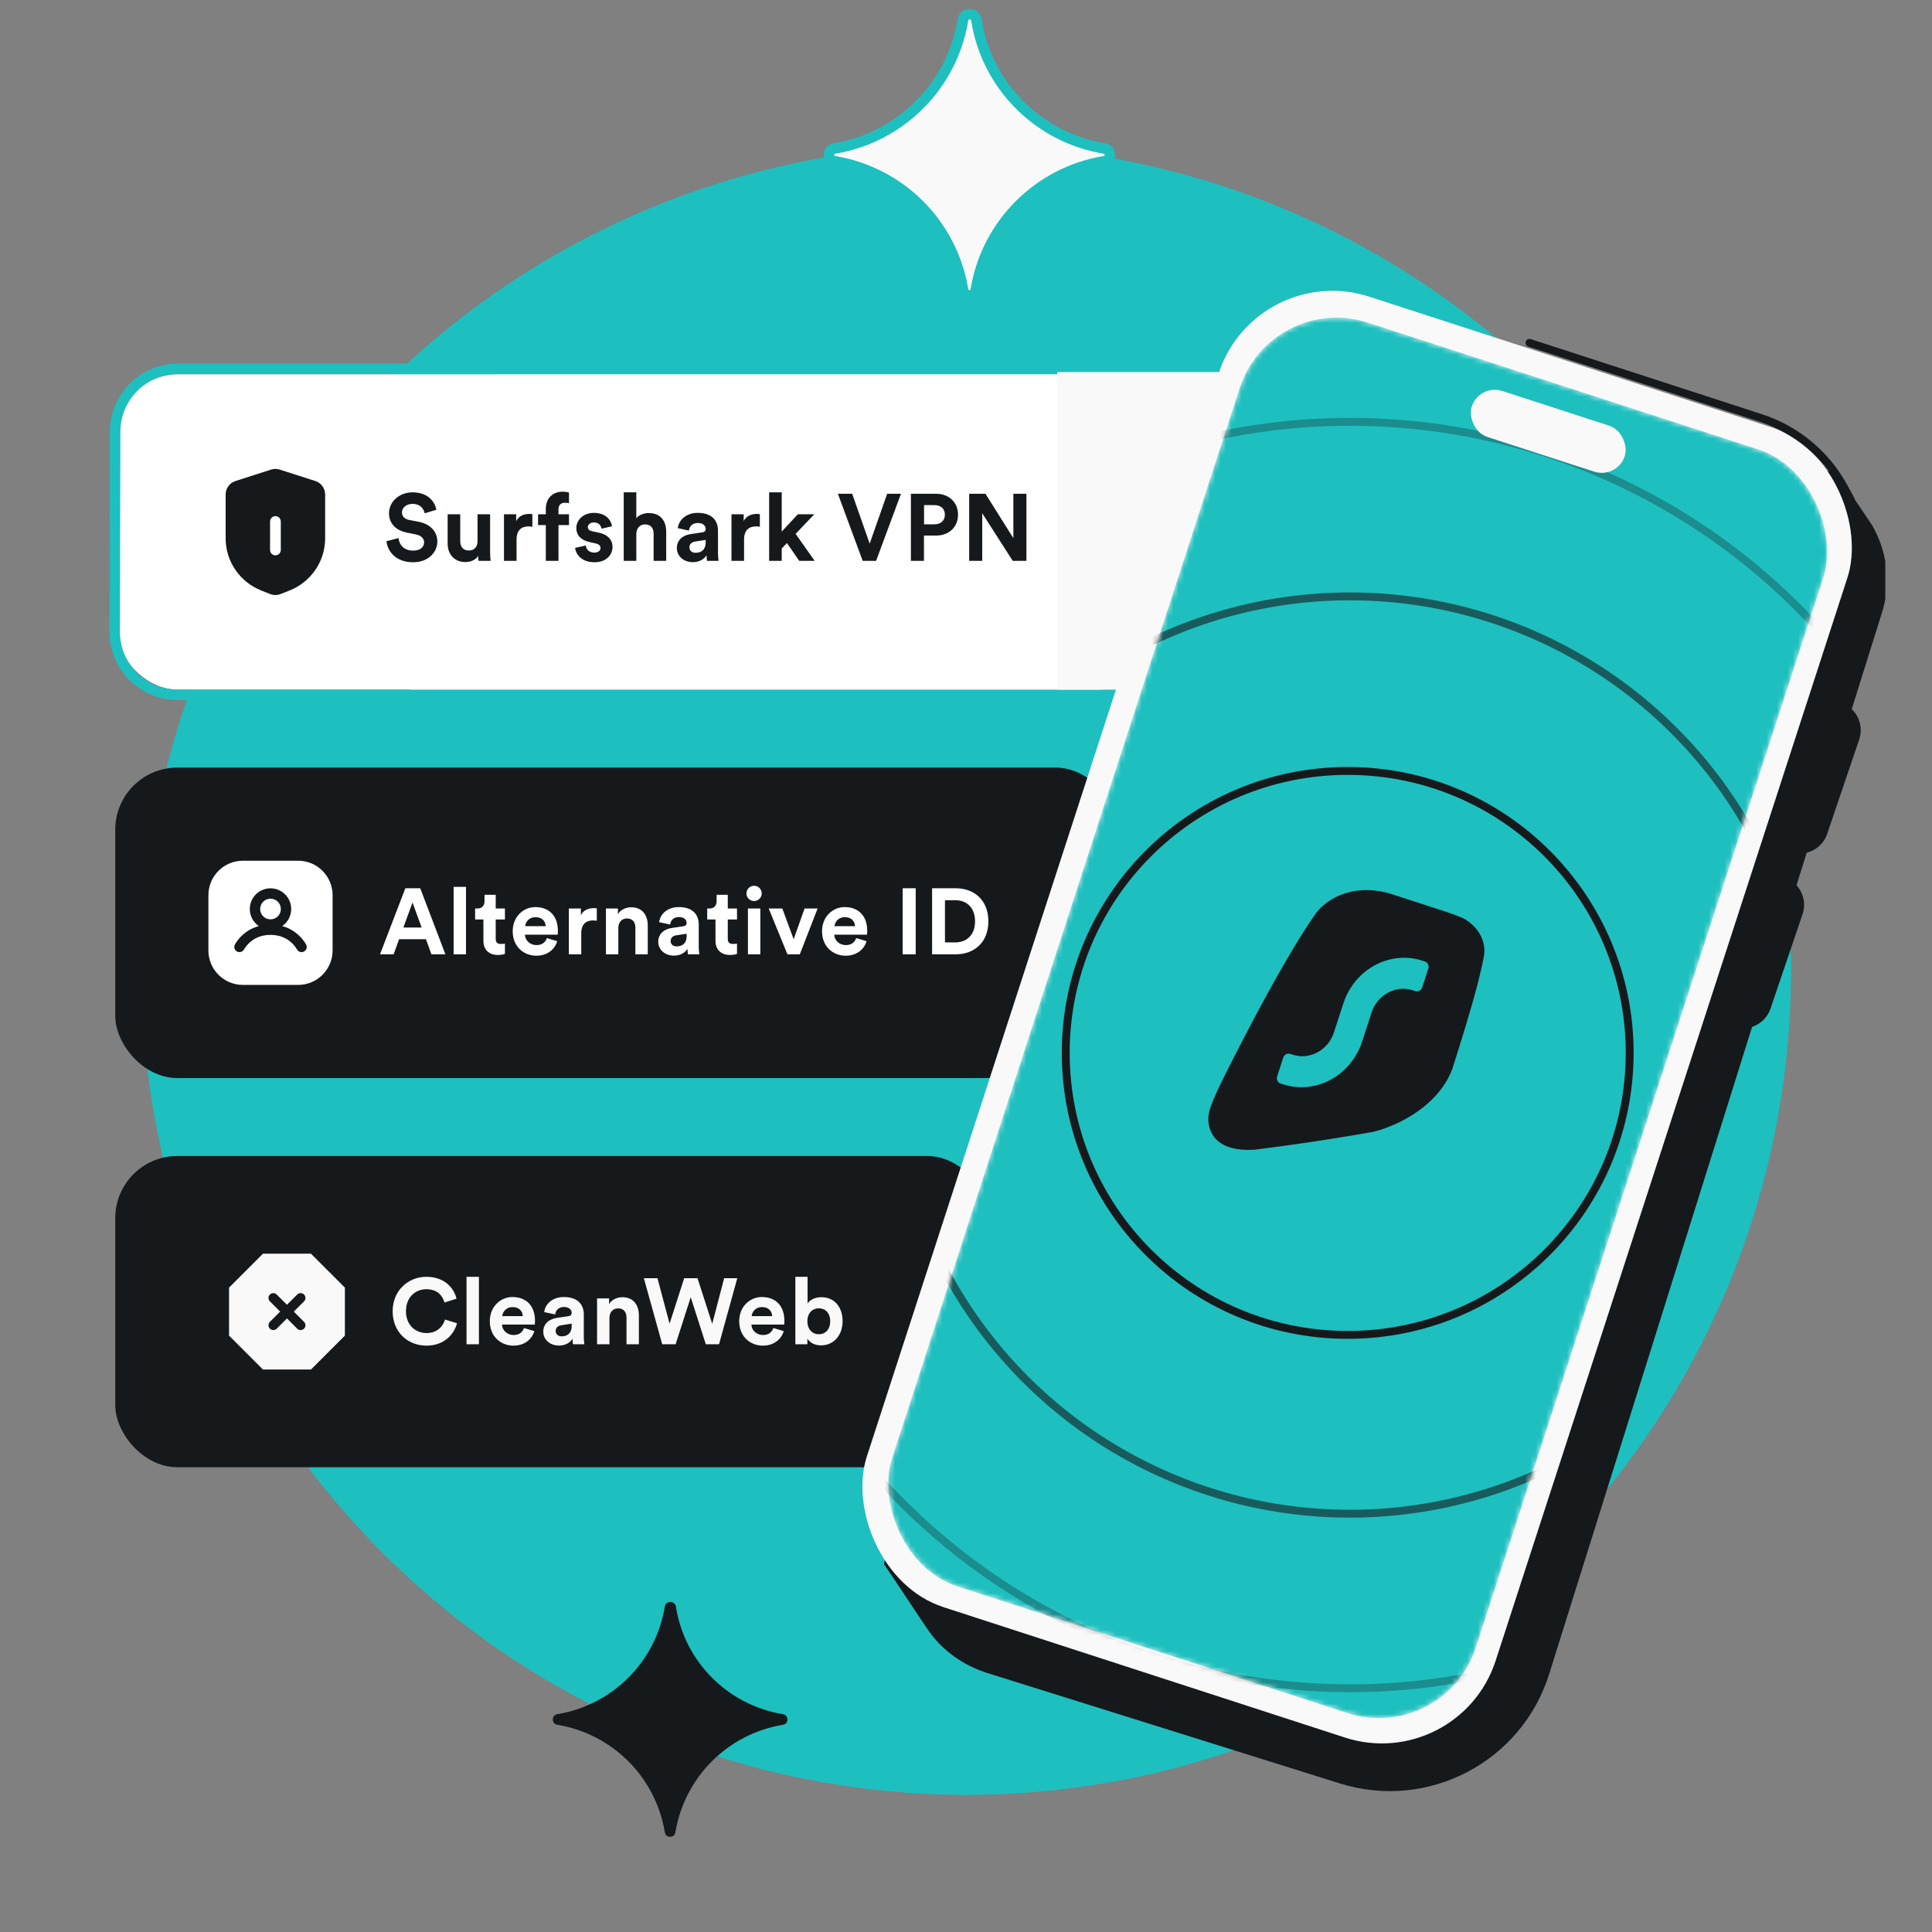
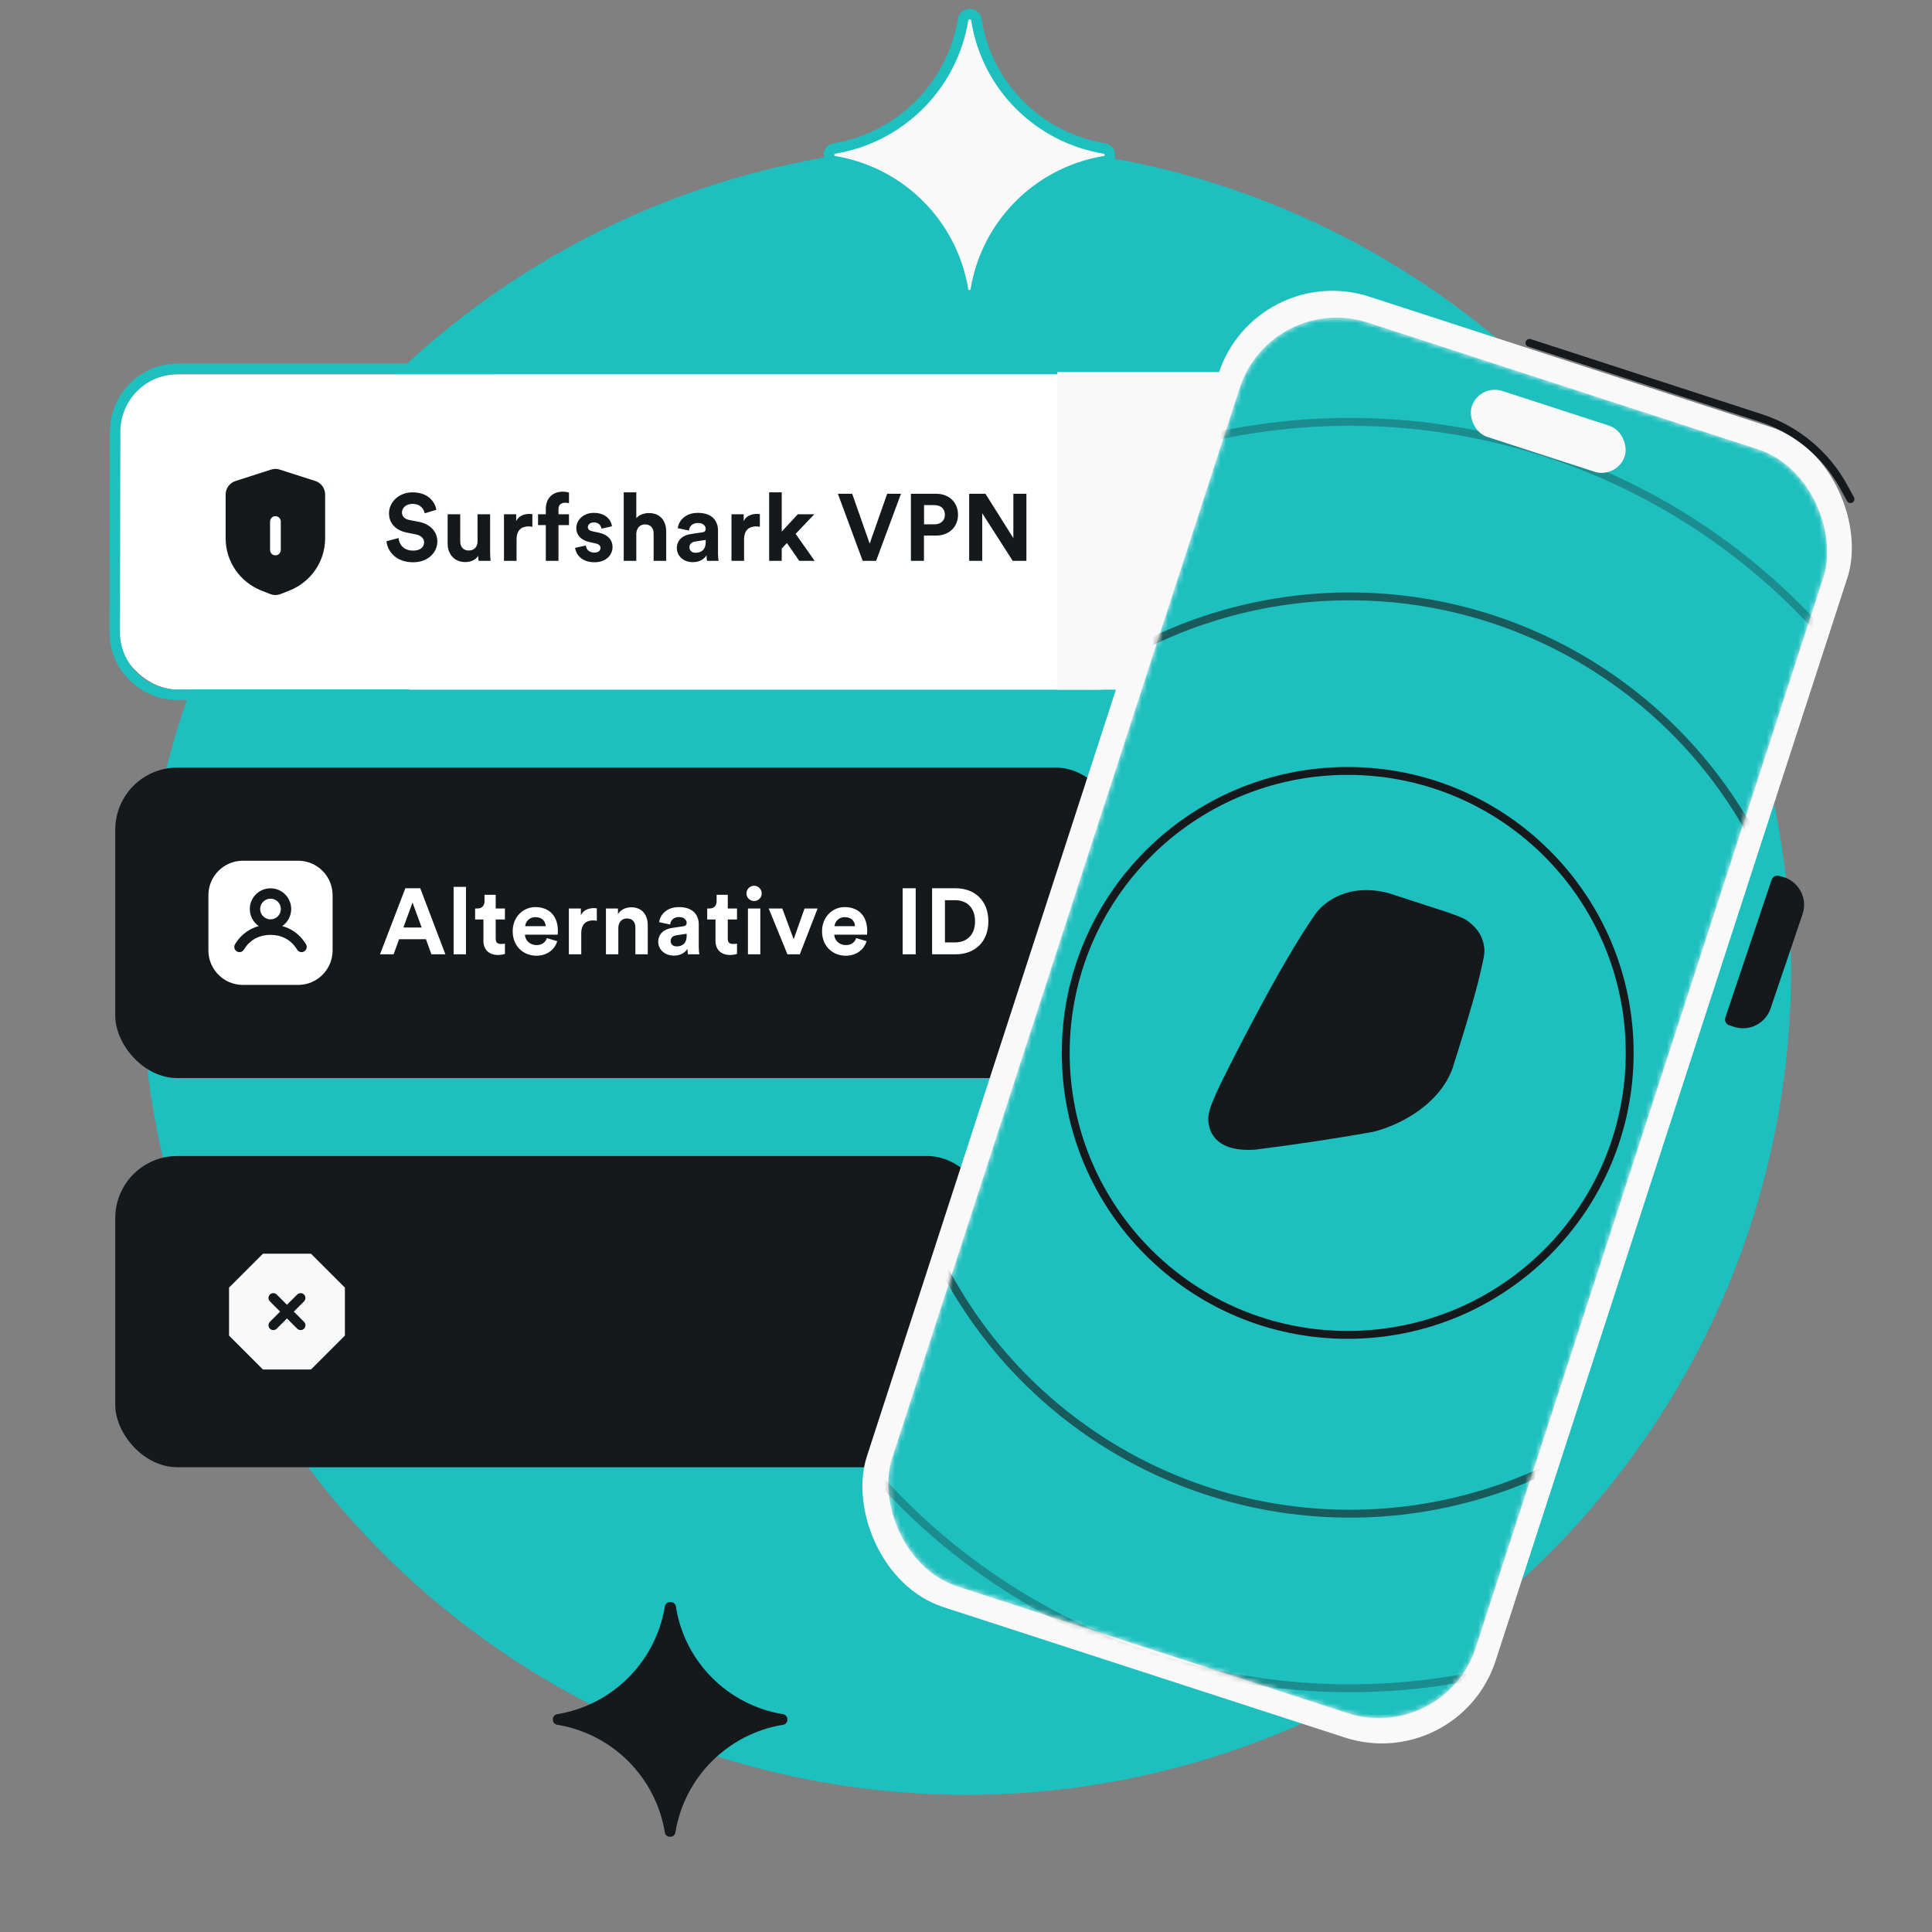
<svg xmlns="http://www.w3.org/2000/svg" width="368" height="368" viewBox="0 0 368 368" fill="none">
  <rect x="0" y="0" width="368" height="368" fill="#808080" stroke="none" />
  <g clip-path="url(#clip0_7979_314)">
    <circle cx="184.041" cy="184.766" r="157.087" fill="#1EBFBF" />
    <circle cx="184.041" cy="184.766" r="157.087" fill="#1EBFBF" />
    <path d="M106.235 328.544V328.544C104.983 328.441 104.984 326.61 106.235 326.496V326.496C116.67 324.741 124.862 316.549 126.617 306.115V306.115C126.736 304.809 128.644 304.809 128.762 306.115V306.115C130.42 316.549 138.612 324.741 149.047 326.496V326.496C150.298 326.61 150.299 328.441 149.047 328.544V328.544C138.612 330.3 130.42 338.491 128.665 348.926V348.926C128.551 350.177 126.721 350.178 126.617 348.926V348.926C124.862 338.491 116.67 330.3 106.235 328.544Z" fill="#16191C" />
    <path d="M159.025 30.723V30.723C157.526 30.599 157.527 28.407 159.025 28.271V28.271C171.517 26.17 181.324 16.363 183.425 3.871V3.871C183.567 2.307 185.852 2.307 185.994 3.871V3.871C187.978 16.363 197.785 26.17 210.277 28.271V28.271C211.775 28.407 211.776 30.599 210.277 30.723V30.723C197.785 32.825 187.978 42.631 185.877 55.123V55.123C185.741 56.621 183.549 56.622 183.425 55.123V55.123C181.324 42.631 171.517 32.825 159.025 30.723Z" fill="#F9F9F9" stroke="#1EBFBF" stroke-width="2" />
    <rect x="21.954" y="146.205" width="190.925" height="59.14" rx="11.828" fill="#16191C" />
    <path d="M51.524 175.117C52.613 175.117 53.496 174.235 53.496 173.146C53.496 172.057 52.613 171.175 51.524 171.175C50.436 171.175 49.553 172.057 49.553 173.146C49.553 174.235 50.436 175.117 51.524 175.117Z" fill="white" />
    <path fill-rule="evenodd" clip-rule="evenodd" d="M39.696 170.518C39.696 166.889 42.638 163.947 46.267 163.947H56.781C60.41 163.947 63.352 166.889 63.352 170.518V181.032C63.352 184.661 60.41 187.603 56.781 187.603H46.267C42.638 187.603 39.696 184.661 39.696 181.032V170.518ZM55.467 173.146C55.467 174.494 54.791 175.684 53.759 176.395C55.191 176.787 56.988 177.708 58.284 179.867C58.564 180.334 58.412 180.94 57.946 181.22C57.479 181.5 56.873 181.348 56.593 180.882C54.913 178.081 52.133 178.074 51.524 178.074C50.915 178.074 48.136 178.081 46.456 180.882C46.175 181.348 45.57 181.5 45.103 181.22C44.636 180.94 44.485 180.334 44.765 179.867C46.061 177.708 47.858 176.787 49.29 176.395C48.258 175.684 47.582 174.494 47.582 173.146C47.582 170.969 49.347 169.203 51.524 169.203C53.702 169.203 55.467 170.969 55.467 173.146Z" fill="white" />
    <path d="M82.177 181.775L81.13 178.9H76.02L74.974 181.775H72.383L77.209 169.196H80.048L84.838 181.775H82.177ZM78.575 171.91L76.837 176.665H80.314L78.575 171.91ZM88.761 181.775H86.402V168.929H88.761V181.775ZM94.421 170.437V173.046H96.177V175.139H94.421V178.794C94.421 179.557 94.775 179.805 95.45 179.805C95.733 179.805 96.053 179.77 96.177 179.734V181.686C95.964 181.775 95.538 181.899 94.846 181.899C93.143 181.899 92.079 180.888 92.079 179.202V175.139H90.499V173.046H90.943C91.866 173.046 92.291 172.442 92.291 171.662V170.437H94.421ZM100.035 176.417H103.938C103.903 175.547 103.335 174.696 101.986 174.696C100.762 174.696 100.088 175.618 100.035 176.417ZM104.169 178.688L106.138 179.273C105.695 180.781 104.311 182.041 102.164 182.041C99.769 182.041 97.657 180.32 97.657 177.375C97.657 174.589 99.715 172.779 101.951 172.779C104.648 172.779 106.262 174.5 106.262 177.304C106.262 177.641 106.227 177.996 106.227 178.031H99.982C100.035 179.184 101.011 180.018 102.182 180.018C103.282 180.018 103.885 179.468 104.169 178.688ZM113.677 173.01V175.388C113.41 175.334 113.18 175.317 112.967 175.317C111.76 175.317 110.714 175.902 110.714 177.783V181.775H108.354V173.046H110.643V174.341C111.175 173.187 112.381 172.975 113.127 172.975C113.322 172.975 113.499 172.992 113.677 173.01ZM117.777 176.754V181.775H115.417V173.046H117.706V174.128C118.238 173.223 119.285 172.815 120.225 172.815C122.39 172.815 123.383 174.358 123.383 176.275V181.775H121.024V176.683C121.024 175.707 120.545 174.944 119.409 174.944C118.38 174.944 117.777 175.742 117.777 176.754ZM125.379 179.397C125.379 177.836 126.533 176.967 127.987 176.754L130.134 176.434C130.631 176.363 130.791 176.115 130.791 175.813C130.791 175.192 130.312 174.678 129.318 174.678C128.289 174.678 127.721 175.334 127.65 176.097L125.557 175.654C125.699 174.287 126.958 172.779 129.3 172.779C132.068 172.779 133.097 174.341 133.097 176.097V180.391C133.097 180.852 133.15 181.473 133.204 181.775H131.039C130.986 181.544 130.95 181.065 130.95 180.728C130.507 181.42 129.673 182.023 128.378 182.023C126.515 182.023 125.379 180.763 125.379 179.397ZM128.875 180.267C129.868 180.267 130.791 179.788 130.791 178.244V177.854L128.821 178.155C128.218 178.244 127.739 178.581 127.739 179.255C127.739 179.77 128.112 180.267 128.875 180.267ZM138.626 170.437V173.046H140.382V175.139H138.626V178.794C138.626 179.557 138.98 179.805 139.655 179.805C139.938 179.805 140.258 179.77 140.382 179.734V181.686C140.169 181.775 139.743 181.899 139.051 181.899C137.348 181.899 136.284 180.888 136.284 179.202V175.139H134.705V173.046H135.148C136.071 173.046 136.497 172.442 136.497 171.662V170.437H138.626ZM144.823 181.775H142.464V173.046H144.823V181.775ZM142.18 170.189C142.18 169.373 142.836 168.716 143.635 168.716C144.451 168.716 145.089 169.373 145.089 170.189C145.089 170.97 144.451 171.626 143.635 171.626C142.836 171.626 142.18 170.97 142.18 170.189ZM155.734 173.046L152.345 181.775H149.986L146.42 173.046H149.01L151.174 178.9L153.25 173.046H155.734ZM158.956 176.417H162.859C162.823 175.547 162.256 174.696 160.907 174.696C159.683 174.696 159.009 175.618 158.956 176.417ZM163.09 178.688L165.059 179.273C164.615 180.781 163.232 182.041 161.085 182.041C158.69 182.041 156.578 180.32 156.578 177.375C156.578 174.589 158.636 172.779 160.872 172.779C163.569 172.779 165.183 174.5 165.183 177.304C165.183 177.641 165.148 177.996 165.148 178.031H158.902C158.956 179.184 159.931 180.018 161.102 180.018C162.202 180.018 162.806 179.468 163.09 178.688ZM174.42 181.775H171.936V169.196H174.42V181.775ZM179.992 179.504H181.944C184.002 179.504 185.723 178.226 185.723 175.494C185.723 172.762 184.02 171.466 181.962 171.466H179.992V179.504ZM182.033 181.775H177.544V169.196H182.05C185.634 169.196 188.26 171.52 188.26 175.494C188.26 179.468 185.617 181.775 182.033 181.775Z" fill="white" />
    <rect x="21.954" y="71.291" width="199.087" height="60.07" rx="12.014" fill="white" />
    <path fill-rule="evenodd" clip-rule="evenodd" d="M60.067 91.623L53.289 89.447C52.748 89.267 52.176 89.267 51.636 89.447L44.857 91.623C43.73 91.984 42.979 93.019 42.979 94.205V102.551C42.979 106.934 45.684 110.867 49.787 112.488L51.455 113.148C52.101 113.403 52.808 113.403 53.454 113.148L55.122 112.488C59.24 110.867 61.931 106.919 61.931 102.551V94.19C61.931 93.019 61.164 91.969 60.052 91.608L60.067 91.623ZM53.484 104.757C53.484 105.313 53.033 105.778 52.462 105.778C51.891 105.778 51.44 105.328 51.44 104.757V99.339C51.44 98.783 51.891 98.318 52.462 98.318C53.033 98.318 53.484 98.768 53.484 99.339V104.757Z" fill="#16191C" />
    <path d="M83.123 97.094L80.888 97.779C80.762 97.076 80.186 95.977 78.564 95.977C77.356 95.977 76.564 96.752 76.564 97.599C76.564 98.302 77.014 98.861 77.951 99.041L79.735 99.383C82.06 99.834 83.303 101.347 83.303 103.149C83.303 105.114 81.663 107.096 78.69 107.096C75.302 107.096 73.806 104.915 73.608 103.095L75.915 102.483C76.023 103.744 76.906 104.879 78.708 104.879C80.041 104.879 80.78 104.213 80.78 103.312C80.78 102.573 80.222 101.996 79.231 101.798L77.447 101.437C75.41 101.023 74.095 99.707 74.095 97.779C74.095 95.509 76.131 93.779 78.546 93.779C81.645 93.779 82.835 95.653 83.123 97.094ZM91.158 106.826C91.122 106.645 91.086 106.231 91.086 105.871C90.599 106.7 89.572 107.06 88.635 107.06C86.49 107.06 85.265 105.492 85.265 103.564V97.959H87.662V103.077C87.662 104.068 88.166 104.861 89.284 104.861C90.347 104.861 90.96 104.141 90.96 103.113V97.959H93.356V105.222C93.356 105.907 93.41 106.519 93.447 106.826H91.158ZM101.403 97.923V100.338C101.132 100.284 100.898 100.266 100.682 100.266C99.456 100.266 98.393 100.861 98.393 102.771V106.826H95.996V97.959H98.321V99.275C98.862 98.104 100.087 97.887 100.844 97.887C101.042 97.887 101.222 97.905 101.403 97.923ZM107.622 95.761C107.081 95.761 106.378 95.995 106.378 96.986V97.959H108.379V100.014H106.378V106.826H103.964V100.014H102.486V97.959H103.964V96.95C103.964 94.95 105.225 93.652 107.189 93.652C107.694 93.652 108.181 93.743 108.379 93.833V95.851C108.253 95.815 108.018 95.761 107.622 95.761ZM109.539 104.357L111.594 103.906C111.648 104.609 112.17 105.258 113.215 105.258C114.008 105.258 114.387 104.843 114.387 104.375C114.387 103.978 114.116 103.654 113.432 103.51L112.26 103.24C110.548 102.861 109.773 101.834 109.773 100.59C109.773 99.005 111.179 97.689 113.089 97.689C115.612 97.689 116.459 99.293 116.567 100.248L114.567 100.699C114.495 100.176 114.116 99.509 113.107 99.509C112.477 99.509 111.972 99.888 111.972 100.392C111.972 100.825 112.296 101.095 112.783 101.185L114.044 101.455C115.792 101.816 116.675 102.879 116.675 104.177C116.675 105.618 115.558 107.096 113.233 107.096C110.566 107.096 109.647 105.366 109.539 104.357ZM121.201 101.618V106.826H118.804V93.779H121.201V98.698C121.778 98.013 122.751 97.725 123.598 97.725C125.85 97.725 126.895 99.293 126.895 101.239V106.826H124.499V101.654C124.499 100.663 124.012 99.888 122.859 99.888C121.85 99.888 121.255 100.645 121.201 101.618ZM128.923 104.411C128.923 102.825 130.094 101.942 131.572 101.726L133.752 101.401C134.257 101.329 134.419 101.077 134.419 100.771C134.419 100.14 133.932 99.617 132.923 99.617C131.878 99.617 131.301 100.284 131.229 101.059L129.103 100.608C129.247 99.221 130.527 97.689 132.905 97.689C135.717 97.689 136.762 99.275 136.762 101.059V105.42C136.762 105.889 136.816 106.519 136.87 106.826H134.671C134.617 106.591 134.581 106.105 134.581 105.762C134.131 106.465 133.284 107.078 131.968 107.078C130.076 107.078 128.923 105.798 128.923 104.411ZM132.473 105.294C133.482 105.294 134.419 104.807 134.419 103.24V102.843L132.419 103.149C131.806 103.24 131.319 103.582 131.319 104.267C131.319 104.789 131.698 105.294 132.473 105.294ZM144.736 97.923V100.338C144.466 100.284 144.231 100.266 144.015 100.266C142.79 100.266 141.727 100.861 141.727 102.771V106.826H139.33V97.959H141.654V99.275C142.195 98.104 143.421 97.887 144.177 97.887C144.376 97.887 144.556 97.905 144.736 97.923ZM155.1 97.959L151.55 101.69L155.172 106.826H152.235L149.892 103.438L148.901 104.483V106.826H146.504V93.779H148.901V101.257L151.964 97.959H155.1ZM165.652 103.546L168.986 94.049H171.617L166.877 106.826H164.318L159.597 94.049H162.318L165.652 103.546ZM176.011 99.87H177.976C179.219 99.87 179.976 99.149 179.976 98.049C179.976 96.914 179.219 96.211 177.976 96.211H176.011V99.87ZM178.282 102.014H175.993V106.826H173.507V94.049H178.282C180.805 94.049 182.481 95.725 182.481 98.031C182.481 100.356 180.805 102.014 178.282 102.014ZM195.508 106.826H192.895L187.092 97.761V106.826H184.605V94.049H187.705L193.021 102.501V94.049H195.508V106.826Z" fill="#16191C" />
    <path d="M77.758 132.341H33.846C27.208 132.341 21.831 126.953 21.846 120.315L21.928 82.224C21.943 75.606 27.311 70.25 33.928 70.25H94.435" stroke="#1EBFBF" stroke-width="2" stroke-linecap="round" />
    <rect x="201.374" y="70.867" width="33.963" height="60.494" fill="#F9F9F9" />
    <rect x="21.954" y="220.188" width="166.445" height="59.282" rx="11.83" fill="#16191C" />
    <path fill-rule="evenodd" clip-rule="evenodd" d="M43.628 245.26L50.09 238.798H59.23L65.692 245.26L65.692 254.4L59.23 260.862L50.09 260.862L43.628 254.4V245.26ZM51.41 253.08C51.051 252.721 51.051 252.139 51.41 251.78L53.36 249.83L51.41 247.88C51.051 247.521 51.051 246.938 51.41 246.579C51.769 246.22 52.351 246.22 52.71 246.579L54.66 248.53L56.611 246.579C56.969 246.22 57.552 246.22 57.911 246.579C58.27 246.938 58.27 247.521 57.911 247.88L55.96 249.83L57.911 251.78C58.27 252.139 58.27 252.721 57.911 253.08C57.552 253.439 56.969 253.439 56.611 253.08L54.66 251.13L52.71 253.08C52.351 253.439 51.769 253.439 51.41 253.08Z" fill="#F9F9F9" />
-     <path d="M81.23 256.313C77.717 256.313 74.789 253.776 74.789 249.766C74.789 245.756 77.823 243.201 81.194 243.201C84.672 243.201 86.464 245.331 86.96 247.371L84.654 248.098C84.352 246.892 83.377 245.561 81.194 245.561C79.314 245.561 77.326 246.91 77.326 249.766C77.326 252.445 79.207 253.918 81.23 253.918C83.377 253.918 84.423 252.516 84.76 251.345L87.049 252.037C86.57 253.971 84.76 256.313 81.23 256.313ZM91.224 256.047H88.864V243.201H91.224V256.047ZM95.676 250.689H99.579C99.544 249.819 98.976 248.968 97.628 248.968C96.404 248.968 95.729 249.89 95.676 250.689ZM99.81 252.96L101.779 253.545C101.336 255.053 99.952 256.313 97.805 256.313C95.41 256.313 93.299 254.592 93.299 251.647C93.299 248.861 95.357 247.052 97.592 247.052C100.289 247.052 101.904 248.772 101.904 251.576C101.904 251.913 101.868 252.268 101.868 252.303H95.623C95.676 253.456 96.652 254.29 97.823 254.29C98.923 254.29 99.526 253.74 99.81 252.96ZM103.481 253.669C103.481 252.108 104.634 251.239 106.089 251.026L108.236 250.706C108.733 250.635 108.892 250.387 108.892 250.085C108.892 249.464 108.413 248.95 107.42 248.95C106.391 248.95 105.823 249.606 105.752 250.369L103.658 249.926C103.8 248.56 105.06 247.052 107.402 247.052C110.17 247.052 111.199 248.613 111.199 250.369V254.663C111.199 255.124 111.252 255.745 111.305 256.047H109.141C109.087 255.816 109.052 255.337 109.052 255C108.608 255.692 107.774 256.295 106.479 256.295C104.616 256.295 103.481 255.035 103.481 253.669ZM106.976 254.539C107.97 254.539 108.892 254.06 108.892 252.516V252.126L106.923 252.427C106.32 252.516 105.841 252.853 105.841 253.527C105.841 254.042 106.213 254.539 106.976 254.539ZM116.087 251.026V256.047H113.727V247.318H116.016V248.4C116.548 247.495 117.595 247.087 118.535 247.087C120.7 247.087 121.693 248.631 121.693 250.547V256.047H119.333V250.955C119.333 249.979 118.854 249.216 117.719 249.216C116.69 249.216 116.087 250.014 116.087 251.026ZM135.663 252.161L137.934 243.468H140.436L136.959 256.047H134.439L131.565 247.087L128.691 256.047H126.136L122.641 243.468H125.231L127.538 252.126L130.323 243.468H132.86L135.663 252.161ZM143.179 250.689H147.082C147.047 249.819 146.479 248.968 145.131 248.968C143.906 248.968 143.232 249.89 143.179 250.689ZM147.313 252.96L149.282 253.545C148.839 255.053 147.455 256.313 145.308 256.313C142.913 256.313 140.802 254.592 140.802 251.647C140.802 248.861 142.86 247.052 145.095 247.052C147.792 247.052 149.407 248.772 149.407 251.576C149.407 251.913 149.371 252.268 149.371 252.303H143.126C143.179 253.456 144.155 254.29 145.326 254.29C146.426 254.29 147.029 253.74 147.313 252.96ZM153.787 256.047H151.498V243.201H153.822V248.276C154.213 247.655 155.171 247.087 156.466 247.087C159.021 247.087 160.493 249.056 160.493 251.647C160.493 254.29 158.861 256.26 156.377 256.26C155.171 256.26 154.248 255.727 153.787 254.982V256.047ZM158.134 251.664C158.134 250.068 157.176 249.198 155.969 249.198C154.78 249.198 153.787 250.068 153.787 251.664C153.787 253.244 154.78 254.148 155.969 254.148C157.176 254.148 158.134 253.261 158.134 251.664Z" fill="#F9F9F9" />
-     <path d="M340.558 89.222L264.93 64.655C253.96 61.092 242.178 67.096 238.615 78.066L170.434 287.963L168.384 297.934C171.186 302.036 173.879 306.214 176.669 310.325C179.399 314.348 183.473 317.233 188.112 318.686L255.23 339.706C271.986 344.954 289.823 335.628 295.077 318.875L358.387 116.972C360.296 111.093 359.458 104.981 356.581 100.026L349.465 89.463C346.535 90.242 343.442 90.158 340.558 89.222Z" fill="#16191C" />
    <rect x="239.156" y="49.472" width="125.932" height="262.463" rx="22.787" transform="rotate(17.995 239.156 49.472)" fill="#F9F9F9" />
    <mask id="mask0_7979_314" style="mask-type:alpha" maskUnits="userSpaceOnUse" x="168" y="60" width="181" height="268">
      <rect x="242.126" y="55.46" width="116.893" height="253.111" rx="19.386" transform="rotate(17.995 242.126 55.46)" fill="#FA3556" />
    </mask>
    <g mask="url(#mask0_7979_314)">
      <rect x="242.126" y="55.46" width="116.893" height="253.111" rx="19.386" transform="rotate(17.995 242.126 55.46)" fill="#1EBFBF" />
      <path d="M275.826 173.802C277.073 174.246 278.252 174.657 279.152 175.147C280.984 176.335 282.501 178.098 282.736 180.717C282.736 180.717 282.824 181.197 282.602 182.428C282.38 183.658 281.561 187.007 281.561 187.007C280.132 192.546 278.333 198.205 276.657 203.544C275.894 205.599 274.705 207.376 273.285 208.892C269.814 212.6 264.963 214.749 261.569 215.584C253.366 217.048 245.525 218.176 238.933 218.996C232.102 219.409 230.13 216.124 230.141 212.989C230.208 212.157 230.402 211.341 230.669 210.615C230.669 210.615 231.297 208.872 232.656 206.117C234.015 203.361 243.872 183.541 250.658 173.944C252.297 171.75 256.923 168.133 264.486 170.116L275.826 173.802Z" fill="#16191C" />
-       <path d="M271.42 183.144C271.959 183.319 272.247 183.92 272.063 184.487L270.896 188.077C270.712 188.643 270.125 188.96 269.587 188.785L269.099 188.627C265.865 187.575 262.348 189.479 261.243 192.877L259.451 198.391C257.334 204.905 250.593 208.553 244.395 206.538L243.907 206.38C243.368 206.204 243.081 205.603 243.265 205.037L244.432 201.447C244.616 200.88 245.202 200.563 245.741 200.738L246.229 200.897C249.462 201.948 252.979 200.045 254.084 196.646L255.876 191.133C257.994 184.618 264.735 180.971 270.932 182.985L271.42 183.144Z" fill="#1EBFBF" />
      <circle opacity="0.3" cx="257.116" cy="200.962" r="120.612" stroke="#16191C" stroke-width="1.502" />
      <circle opacity="0.15" cx="257.113" cy="200.959" r="153.11" stroke="#16191C" stroke-width="3.003" />
      <circle opacity="0.6" cx="257.113" cy="200.961" r="87.364" stroke="#16191C" stroke-width="1.502" />
      <circle cx="256.706" cy="200.554" r="53.709" stroke="#16191C" stroke-width="1.502" />
      <rect x="281.759" y="73.046" width="30.637" height="9.204" rx="4.602" transform="rotate(17.995 281.759 73.046)" fill="#F9F9F9" />
    </g>
-     <path d="M339.43 160.527L348.235 134.318C348.432 133.731 349.049 133.398 349.648 133.553L350.286 133.719C353.396 134.528 355.166 137.808 354.133 140.852L348.035 158.827C347.064 161.689 343.977 163.242 341.1 162.316L340.186 162.022C339.561 161.821 339.221 161.148 339.43 160.527Z" fill="#16191C" />
    <path d="M328.64 193.806L337.445 167.597C337.642 167.011 338.259 166.677 338.858 166.833L339.496 166.999C342.606 167.808 344.376 171.088 343.343 174.132L337.245 192.107C336.274 194.969 333.187 196.522 330.31 195.596L329.396 195.302C328.771 195.101 328.431 194.428 328.64 193.806Z" fill="#16191C" />
    <path d="M352.472 95.069L351.173 92.696C347.771 86.482 342.124 81.803 335.386 79.614L291.331 65.304" stroke="#16191C" stroke-width="1.502" stroke-linecap="round" />
  </g>
  <defs>
    <clipPath id="clip0_7979_314">
      <rect width="350.106" height="350.106" fill="white" transform="translate(9)" />
    </clipPath>
  </defs>
</svg>